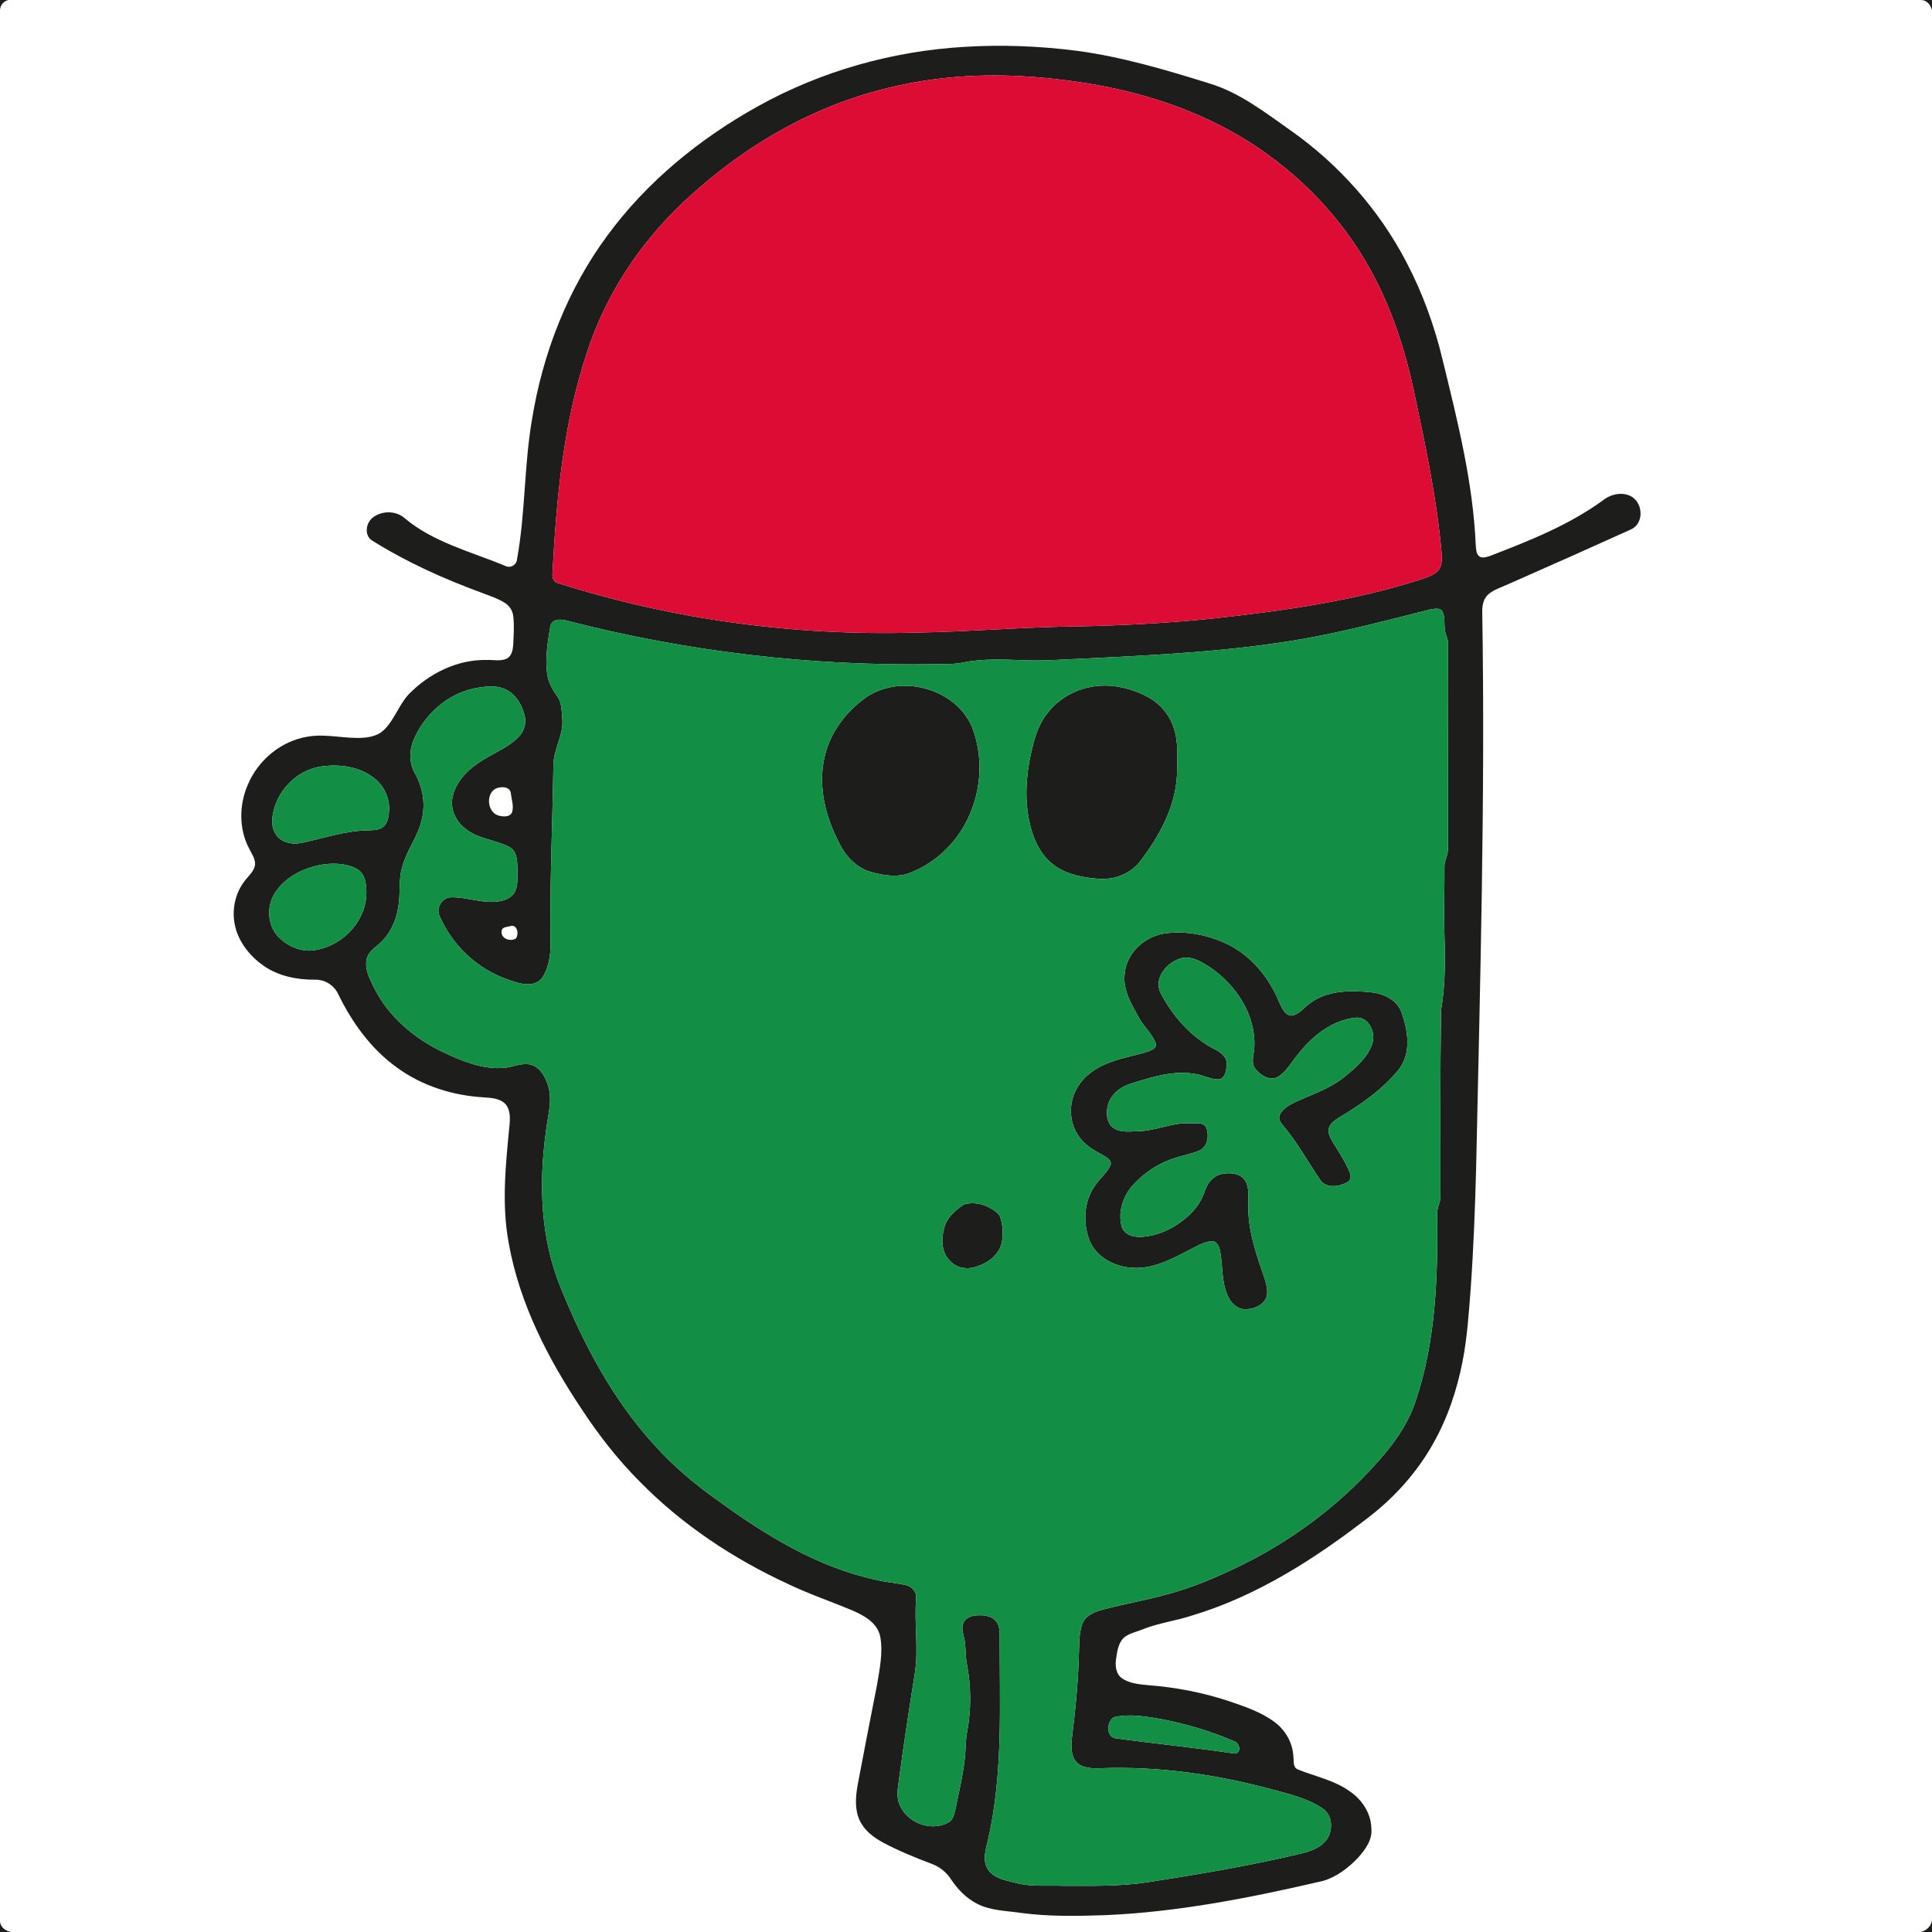
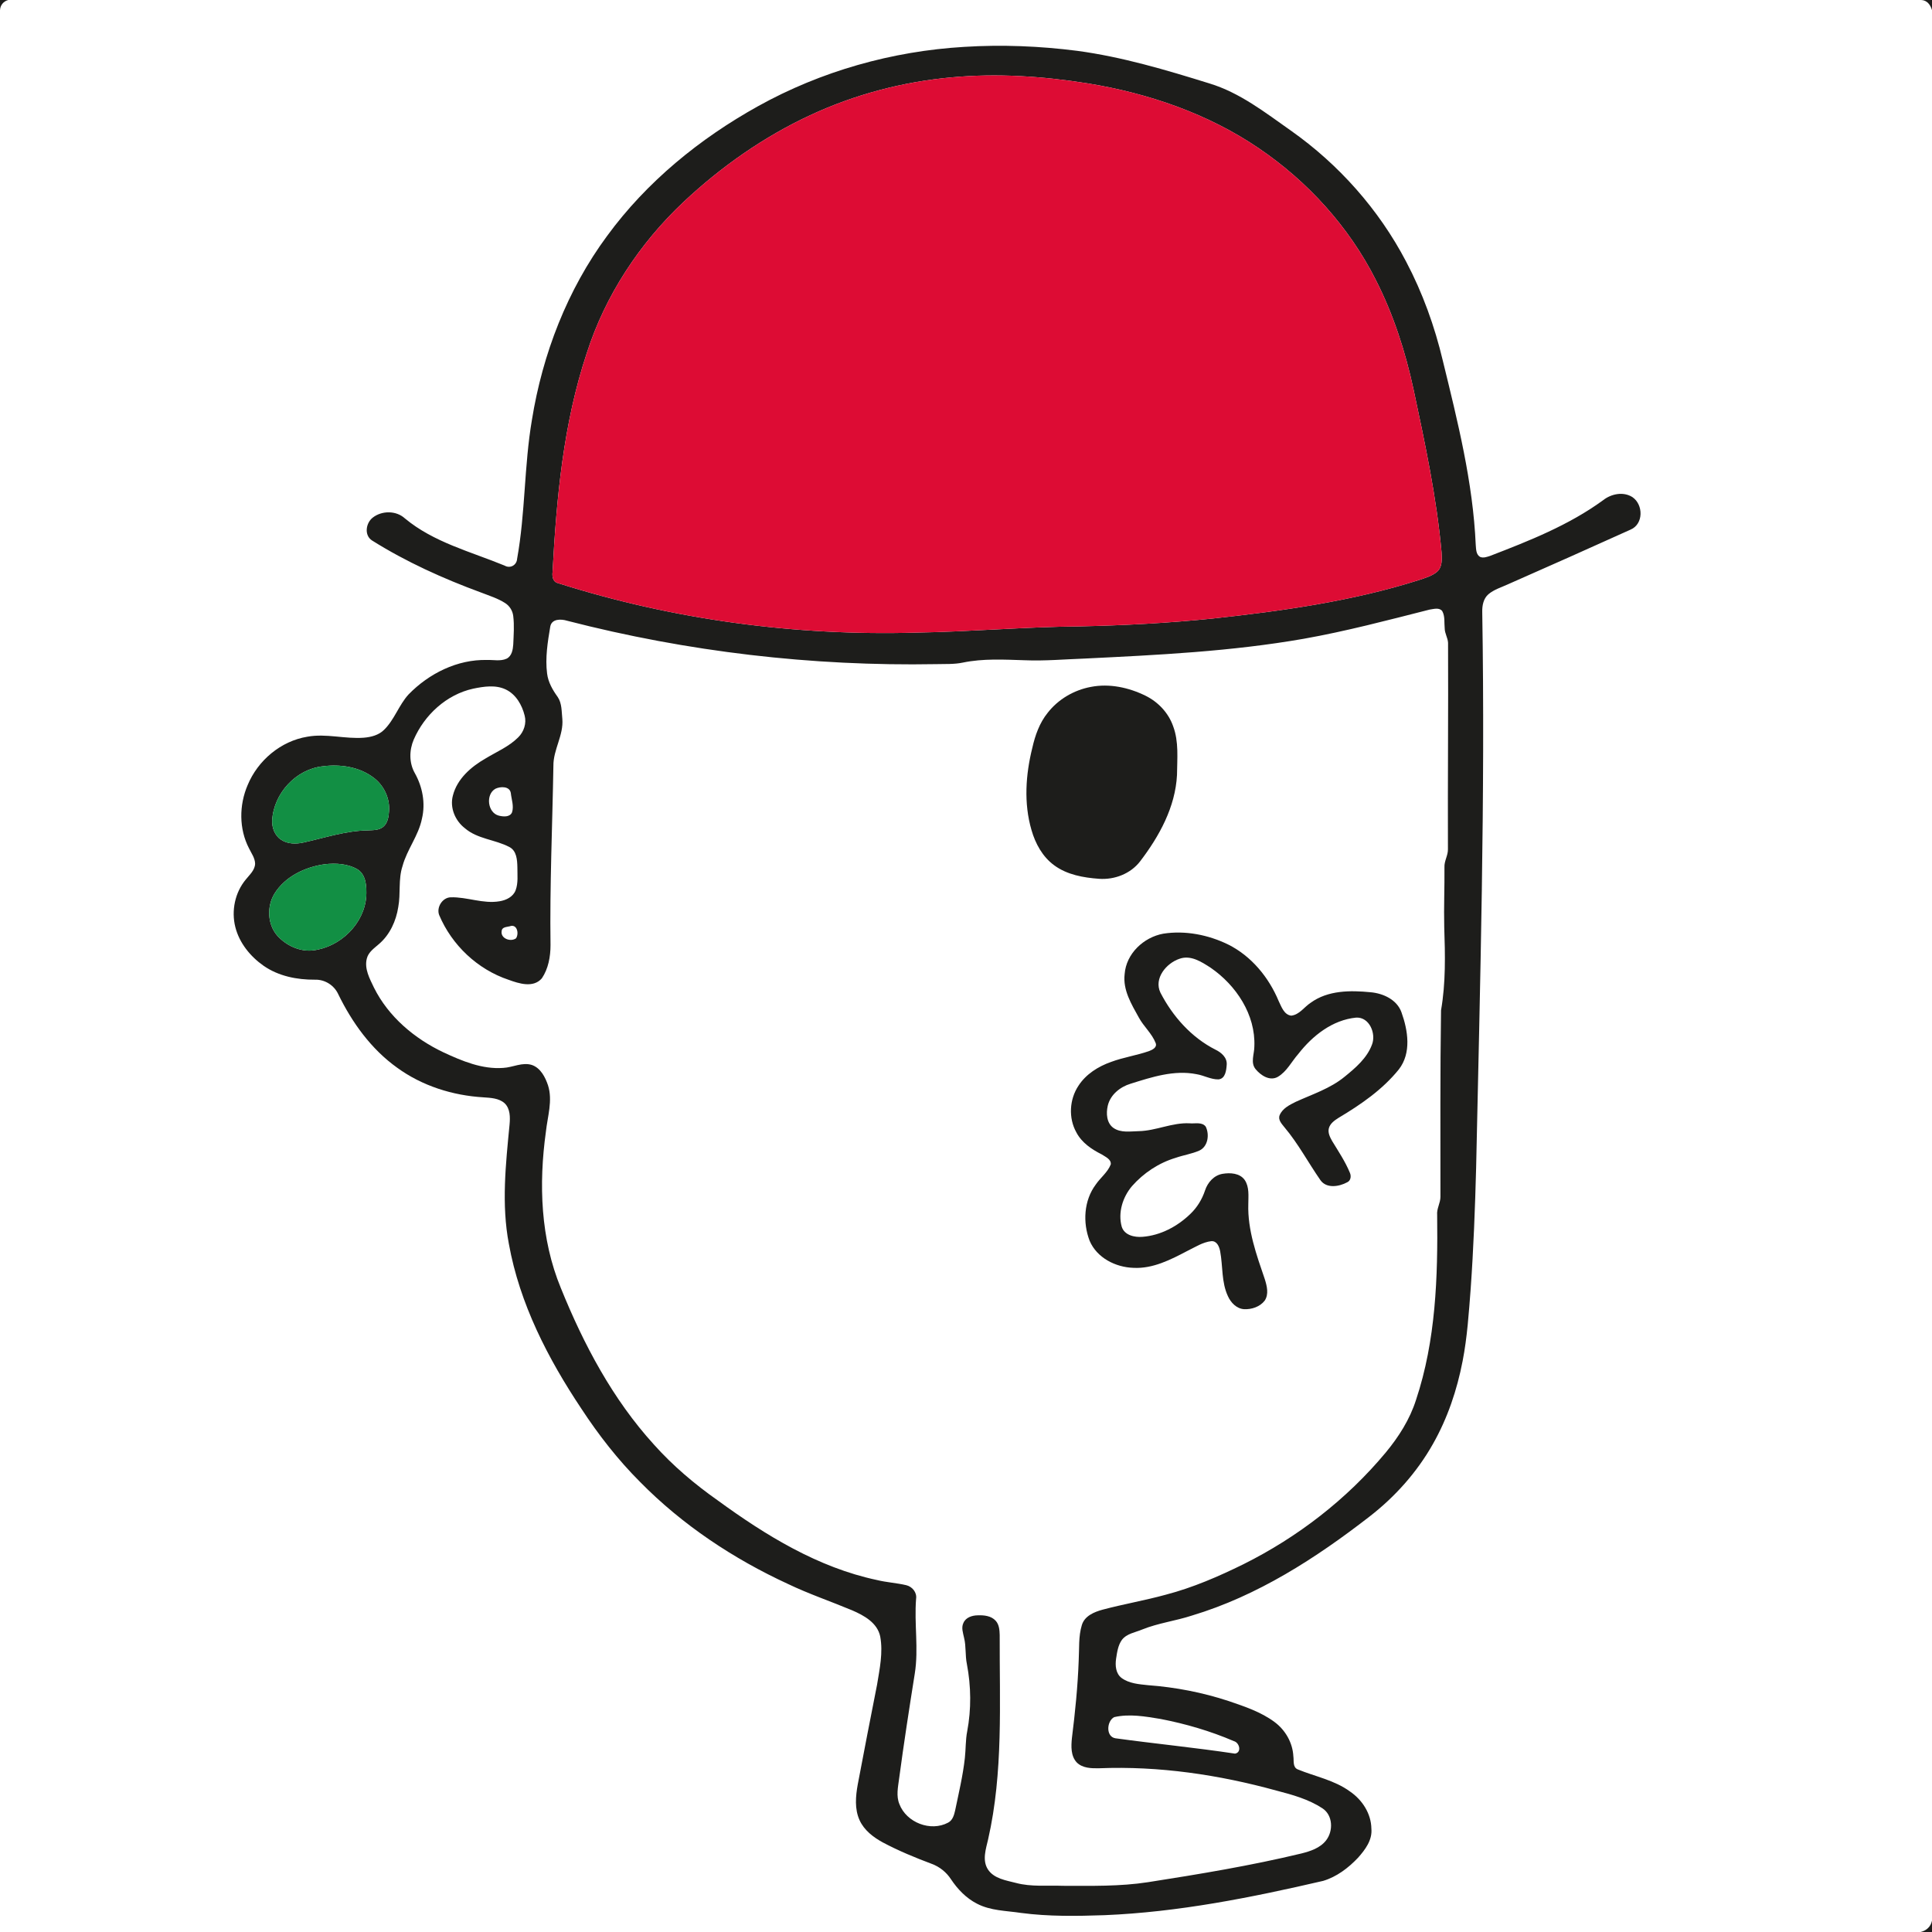
<svg xmlns="http://www.w3.org/2000/svg" width="1067pt" height="1067pt" viewBox="0 0 1067 1067" version="1.1">
  <g id="#1d1d1bff">
    <path fill="#1d1d1b" opacity="1.00" d=" M 0.00 0.00 L 4.55 0.00 C 1.90 0.72 0.13 2.85 0.00 5.66 L 0.00 0.00 Z" />
    <path fill="#1d1d1b" opacity="1.00" d=" M 1061.01 0.00 L 1067.00 0.00 L 1067.00 5.55 C 1066.15 2.70 1064.27 0.10 1061.01 0.00 Z" />
    <path fill="#1d1d1b" opacity="1.00" d=" M 532.46 25.89 C 553.28 24.58 574.22 25.43 594.90 28.07 C 619.82 31.42 643.99 38.64 667.94 46.08 C 684.73 51.17 698.73 62.15 712.87 72.10 C 739.38 90.78 761.50 115.69 776.55 144.44 C 785.67 161.71 792.34 180.23 796.84 199.22 C 805.02 232.68 813.51 266.39 815.02 300.96 C 815.23 303.26 815.14 306.26 817.44 307.58 C 819.24 308.32 821.18 307.57 822.93 307.02 C 844.56 298.68 866.45 290.04 885.31 276.29 C 889.79 272.74 896.50 271.33 901.54 274.54 C 907.64 278.68 907.76 289.44 900.52 292.50 C 877.98 302.68 855.39 312.77 832.75 322.72 C 829.10 324.41 825.10 325.56 822.00 328.21 C 819.25 330.60 818.54 334.43 818.61 337.91 C 820.30 440.30 817.44 542.68 815.23 645.04 C 814.64 667.31 813.80 689.58 812.22 711.81 C 811.19 725.12 810.34 738.50 807.78 751.63 C 804.70 767.62 799.44 783.28 791.38 797.47 C 782.60 813.04 770.48 826.62 756.37 837.55 C 726.72 860.55 694.49 881.37 658.26 892.24 C 649.23 895.20 639.69 896.36 630.84 899.93 C 627.01 901.56 622.32 902.15 619.62 905.64 C 617.44 908.66 616.95 912.49 616.39 916.08 C 615.84 919.78 616.17 924.21 619.38 926.68 C 623.58 929.78 629.02 930.16 634.04 930.69 C 649.16 931.81 664.15 934.71 678.56 939.45 C 687.36 942.47 696.43 945.44 703.97 951.08 C 709.91 955.51 713.91 962.49 714.29 969.94 C 714.67 972.42 713.81 976.04 716.77 977.22 C 726.40 981.17 737.01 983.13 745.57 989.40 C 752.32 994.01 757.26 1001.58 757.38 1009.91 C 757.99 1016.21 753.93 1021.60 749.97 1026.03 C 744.65 1031.64 738.22 1036.53 730.74 1038.77 C 691.03 1047.99 650.80 1056.03 609.97 1057.71 C 594.62 1058.23 579.20 1058.49 563.93 1056.47 C 555.74 1055.23 547.03 1055.29 539.53 1051.34 C 533.59 1048.31 528.87 1043.36 525.20 1037.87 C 522.68 1033.99 518.94 1030.98 514.61 1029.38 C 505.38 1025.92 496.24 1022.15 487.53 1017.52 C 482.31 1014.67 477.25 1010.81 474.73 1005.26 C 471.91 999.09 472.54 992.04 473.71 985.55 C 477.19 967.16 480.74 948.78 484.38 930.42 C 485.81 921.68 487.75 912.68 486.13 903.84 C 484.57 896.20 477.14 892.16 470.58 889.33 C 458.82 884.41 446.72 880.31 435.21 874.80 C 405.04 860.89 376.87 842.20 353.52 818.46 C 341.26 806.20 330.55 792.46 321.06 777.96 C 302.62 750.32 287.00 720.01 281.05 687.04 C 276.87 665.23 279.30 642.95 281.42 621.07 C 281.78 617.05 281.83 612.31 278.69 609.30 C 275.50 606.45 270.98 606.32 266.95 606.03 C 249.99 605.02 233.11 599.71 219.31 589.65 C 205.01 579.43 194.47 564.79 186.83 549.12 C 184.57 544.16 179.44 540.89 173.96 541.06 C 164.05 541.13 153.82 539.12 145.57 533.37 C 138.25 528.25 132.19 520.79 129.97 512.02 C 127.68 502.99 129.76 492.89 135.77 485.71 C 137.85 483.08 140.79 480.59 140.89 476.98 C 140.81 473.83 138.82 471.22 137.51 468.49 C 131.95 457.79 132.03 444.67 136.73 433.68 C 142.36 419.99 155.07 409.25 169.79 406.86 C 180.17 404.97 190.59 408.24 201.01 407.41 C 205.02 407.07 209.21 405.98 212.13 403.05 C 217.84 397.45 220.25 389.45 225.60 383.56 C 236.87 371.96 252.60 364.08 269.01 364.49 C 272.59 364.36 276.42 365.31 279.81 363.76 C 282.67 362.32 283.26 358.81 283.46 355.91 C 283.67 350.69 284.09 345.42 283.45 340.22 C 283.12 337.31 281.46 334.64 278.99 333.07 C 274.89 330.43 270.18 329.00 265.68 327.24 C 244.78 319.55 224.33 310.34 205.45 298.48 C 201.00 295.60 202.05 288.80 205.87 285.86 C 210.90 281.91 218.82 281.91 223.60 286.29 C 239.48 299.52 259.93 304.65 278.67 312.36 C 281.76 314.16 285.38 312.13 285.59 308.61 C 290.17 283.25 289.44 257.27 293.77 231.88 C 299.65 195.46 313.31 160.04 335.30 130.28 C 357.12 100.45 386.39 76.58 418.58 58.69 C 453.42 39.31 492.70 28.24 532.46 25.89 M 525.50 42.73 C 498.56 45.17 472.02 52.18 447.49 63.61 C 421.75 75.58 398.21 92.10 377.54 111.51 C 353.24 134.37 334.30 163.10 324.09 194.95 C 311.10 233.93 307.33 275.18 305.16 315.98 C 304.88 318.32 305.32 321.34 308.03 322.01 C 371.83 342.28 439.09 351.28 505.98 349.37 C 536.03 348.88 566.01 346.21 596.06 345.94 C 620.62 345.40 645.17 344.12 669.61 341.62 C 708.04 337.44 746.64 332.09 783.60 320.37 C 787.10 319.16 790.86 318.17 793.73 315.71 C 796.69 313.02 796.33 308.62 796.14 304.99 C 793.42 274.71 787.03 244.93 780.71 215.25 C 776.18 194.18 769.50 173.48 759.66 154.27 C 744.87 125.12 722.20 100.19 695.20 81.88 C 667.13 62.77 634.31 51.55 600.96 46.09 C 576.05 42.10 550.66 40.37 525.50 42.73 M 789.52 336.67 C 766.47 342.52 743.45 348.62 720.02 352.78 C 680.06 359.78 639.45 361.74 599.00 363.71 C 588.01 364.10 577.02 365.10 566.01 364.64 C 554.60 364.29 543.04 363.60 531.78 365.93 C 526.91 366.96 521.90 366.65 516.96 366.79 C 448.37 368.02 379.63 359.95 313.20 342.82 C 309.88 341.79 304.69 341.66 303.90 346.04 C 302.47 354.56 301.04 363.34 302.15 371.99 C 302.74 376.82 305.24 381.08 308.03 384.97 C 310.39 388.50 310.13 392.97 310.56 397.02 C 311.35 406.06 305.52 413.99 305.63 422.96 C 305.07 455.97 303.58 488.97 304.04 521.99 C 304.04 528.29 302.84 535.01 299.26 540.30 C 294.54 545.76 286.66 543.22 280.89 541.12 C 263.73 535.38 249.55 521.98 242.54 505.35 C 240.93 501.12 244.33 495.67 248.93 495.56 C 257.99 495.30 266.80 499.30 275.88 497.75 C 279.51 497.18 283.35 495.34 284.75 491.71 C 286.28 487.66 285.70 483.21 285.74 478.97 C 285.64 474.94 285.38 469.84 281.27 467.76 C 273.38 463.62 263.68 463.41 256.72 457.39 C 251.36 453.25 248.32 446.04 250.12 439.36 C 252.46 430.16 260.11 423.51 268.05 418.95 C 274.20 415.21 281.06 412.38 286.21 407.21 C 289.34 404.14 290.88 399.48 289.75 395.19 C 288.30 389.34 284.95 383.47 279.32 380.78 C 273.69 378.09 267.19 379.13 261.31 380.34 C 246.60 383.58 234.44 394.79 228.51 408.43 C 225.98 414.31 225.88 421.32 229.09 426.97 C 233.34 434.53 235.07 443.58 233.04 452.09 C 231.18 461.49 224.79 469.11 222.31 478.30 C 219.87 485.63 221.36 493.45 219.95 500.94 C 218.76 508.61 215.34 516.16 209.38 521.30 C 206.76 523.63 203.47 525.76 202.58 529.40 C 201.14 535.06 204.18 540.50 206.54 545.46 C 214.54 561.51 228.90 573.61 244.93 581.20 C 255.23 585.99 266.29 590.64 277.90 589.78 C 283.23 589.52 288.46 586.46 293.81 588.18 C 298.60 589.90 301.12 594.87 302.66 599.41 C 305.34 607.87 302.38 616.60 301.48 625.10 C 297.48 653.91 298.51 684.17 309.74 711.35 C 322.34 742.51 338.39 772.79 361.14 797.79 C 371.57 809.46 383.58 819.62 396.36 828.62 C 422.89 847.97 451.74 865.70 484.26 872.60 C 489.62 873.92 495.17 874.21 500.53 875.47 C 503.84 876.28 506.46 879.45 505.94 882.96 C 504.83 896.73 507.41 910.59 505.21 924.30 C 502.14 943.61 499.15 962.92 496.56 982.29 C 495.96 986.94 494.84 991.87 496.72 996.38 C 500.60 1006.57 513.99 1011.78 523.64 1006.59 C 526.17 1005.27 526.94 1002.34 527.52 999.78 C 529.51 990.20 531.80 980.65 532.87 970.90 C 533.42 966.00 533.21 961.03 534.16 956.18 C 536.47 943.94 536.32 931.26 533.99 919.03 C 532.98 914.24 533.63 909.26 532.43 904.51 C 531.88 901.83 530.79 898.94 532.07 896.32 C 533.35 893.26 536.90 892.14 539.96 892.11 C 543.44 891.96 547.46 892.37 549.93 895.15 C 551.83 897.27 552.03 900.27 552.11 902.99 C 551.98 940.61 554.14 978.78 545.73 1015.76 C 544.50 1021.13 542.35 1027.30 545.58 1032.40 C 548.96 1037.58 555.60 1038.47 561.13 1039.91 C 569.61 1042.17 578.42 1041.16 587.09 1041.49 C 602.74 1041.50 618.49 1041.89 634.02 1039.49 C 662.39 1035.05 690.76 1030.37 718.70 1023.64 C 723.71 1022.38 729.10 1020.63 732.39 1016.37 C 736.43 1011.16 736.16 1002.46 730.32 998.67 C 722.69 993.67 713.75 991.19 705.01 988.92 C 673.18 980.14 640.09 975.25 607.03 976.57 C 602.77 976.66 597.85 976.56 594.65 973.34 C 591.33 969.76 591.54 964.46 591.99 959.94 C 593.77 945.70 595.22 931.40 595.74 917.05 C 596.12 910.51 595.54 903.78 597.49 897.45 C 599.03 892.41 604.32 890.24 608.96 888.98 C 620.49 885.91 632.29 883.89 643.80 880.73 C 658.72 876.84 672.94 870.68 686.74 863.88 C 716.71 848.93 743.78 828.03 765.24 802.28 C 772.44 793.60 778.63 783.90 782.05 773.09 C 792.99 740.28 794.13 705.28 793.71 671.01 C 793.37 667.50 795.53 664.43 795.52 660.98 C 795.53 626.64 795.34 592.30 795.85 557.97 C 798.50 542.78 798.13 527.33 797.62 511.99 C 797.35 500.98 797.85 489.96 797.74 478.95 C 797.57 475.49 799.73 472.46 799.66 469.03 C 799.52 431.02 799.91 393.00 799.73 355.00 C 799.59 352.25 797.90 349.84 797.88 347.07 C 797.54 343.89 798.14 340.40 796.52 337.49 C 794.85 335.35 791.78 336.36 789.52 336.67 M 178.26 423.20 C 163.35 424.85 151.19 438.16 150.31 453.02 C 150.13 457.08 151.71 461.45 155.22 463.74 C 158.82 466.20 163.47 466.22 167.59 465.30 C 179.32 462.73 190.89 458.79 203.00 458.61 C 205.92 458.43 209.22 458.64 211.63 456.65 C 214.16 454.56 214.66 451.04 214.86 447.96 C 215.38 440.91 212.07 433.85 206.46 429.59 C 198.56 423.49 187.96 421.94 178.26 423.20 M 273.63 435.60 C 268.08 438.68 269.23 448.90 275.52 450.47 C 277.93 451.06 281.57 451.42 282.78 448.65 C 283.92 445.16 282.47 441.48 282.11 437.97 C 281.48 434.11 276.38 434.27 273.63 435.60 M 179.28 477.31 C 168.46 478.83 157.40 484.08 151.52 493.64 C 147.29 500.70 147.69 510.50 153.18 516.79 C 158.11 522.23 165.51 525.69 172.93 524.88 C 187.92 523.04 201.15 510.29 202.29 495.00 C 202.49 489.89 202.36 483.47 197.68 480.26 C 192.21 476.98 185.48 476.58 179.28 477.31 M 281.51 511.57 C 279.90 512.00 277.28 511.91 277.07 514.10 C 276.25 518.32 282.03 520.40 285.00 518.20 C 286.76 515.55 285.56 510.06 281.51 511.57 M 615.34 948.33 C 611.21 950.48 610.59 959.09 615.99 960.01 C 637.98 963.03 660.11 965.18 682.07 968.49 C 685.91 967.82 684.55 962.41 681.43 961.58 C 668.44 956.00 654.75 952.00 640.87 949.33 C 632.49 947.95 623.73 946.39 615.34 948.33 Z" />
-     <path fill="#1d1d1b" opacity="1.00" d=" M 492.42 379.42 C 509.71 376.23 529.53 384.74 536.74 401.30 C 543.56 418.56 541.94 438.77 533.04 454.99 C 526.60 466.85 516.13 476.52 503.60 481.61 C 496.37 484.93 488.05 483.58 480.68 481.49 C 472.58 479.06 466.60 472.38 463.13 464.89 C 456.06 451.22 452.02 435.34 454.99 419.98 C 457.57 405.84 466.58 393.46 478.17 385.23 C 482.42 382.27 487.33 380.33 492.42 379.42 Z" />
    <path fill="#1d1d1b" opacity="1.00" d=" M 602.46 379.36 C 612.71 377.36 623.40 379.69 632.66 384.24 C 639.62 387.67 645.31 393.69 647.89 401.06 C 651.12 409.66 650.11 418.99 650.03 427.97 C 649.14 445.70 640.25 461.84 629.69 475.66 C 624.41 482.57 615.51 485.96 606.95 485.34 C 598.35 484.72 589.32 483.12 582.23 477.90 C 575.78 473.20 571.79 465.89 569.65 458.35 C 565.36 443.61 566.44 427.84 570.11 413.09 C 571.67 406.16 574.09 399.25 578.61 393.66 C 584.45 386.16 593.15 381.10 602.46 379.36 Z" />
    <path fill="#1d1d1b" opacity="1.00" d=" M 642.46 515.65 C 654.61 513.76 667.32 516.27 678.32 521.65 C 691.14 528.06 700.73 539.76 706.18 552.86 C 707.71 555.97 709.11 560.39 713.09 560.92 C 717.63 560.45 720.28 556.11 723.88 553.79 C 733.39 546.87 745.82 546.89 757.02 548.00 C 763.94 548.63 771.49 552.08 773.99 559.04 C 777.60 569.08 779.59 581.52 772.56 590.59 C 763.56 601.77 751.54 610.03 739.32 617.32 C 737.09 618.74 734.64 620.40 733.90 623.10 C 733.25 625.60 734.52 628.05 735.72 630.18 C 739.18 635.88 742.94 641.46 745.49 647.64 C 746.34 649.47 746.05 652.07 744.00 652.96 C 739.55 655.38 732.60 656.53 729.25 651.78 C 722.53 642.14 717.02 631.65 709.43 622.64 C 707.93 620.72 705.66 618.50 706.74 615.85 C 708.31 612.12 712.21 610.20 715.64 608.50 C 724.83 604.31 734.71 601.16 742.62 594.64 C 748.65 589.75 755.00 584.34 757.74 576.85 C 760.06 570.80 756.30 561.62 748.99 562.00 C 735.88 563.28 724.90 571.97 717.04 582.05 C 713.29 586.30 710.69 591.81 705.66 594.75 C 701.23 597.20 696.32 593.92 693.49 590.53 C 690.45 586.92 692.76 582.09 692.75 577.94 C 693.50 560.39 682.69 544.13 668.61 534.46 C 663.59 531.22 657.63 527.28 651.41 529.51 C 644.13 531.95 637.14 540.32 640.86 548.18 C 647.63 561.31 657.98 572.98 671.28 579.71 C 674.49 581.25 677.74 584.02 677.49 587.94 C 677.28 590.97 676.82 595.75 672.96 596.12 C 668.73 596.21 664.93 593.91 660.82 593.25 C 648.44 590.79 636.09 594.85 624.39 598.52 C 618.60 600.27 613.22 604.58 611.79 610.68 C 610.82 614.87 611.12 620.26 614.97 622.96 C 619.07 625.76 624.28 624.80 628.94 624.71 C 638.49 624.51 647.39 619.88 657.00 620.38 C 659.94 620.67 663.85 619.48 665.91 622.23 C 668.03 626.60 667.19 633.16 662.41 635.42 C 658.22 637.27 653.62 637.93 649.30 639.44 C 639.98 642.23 631.57 647.81 625.16 655.09 C 620.03 661.14 617.34 669.73 619.51 677.50 C 621.01 682.23 626.59 683.43 630.96 683.07 C 640.93 682.32 650.30 677.32 657.41 670.42 C 661.16 666.85 663.89 662.35 665.52 657.44 C 666.96 653.04 670.45 649.07 675.19 648.28 C 679.40 647.56 684.71 647.85 687.42 651.67 C 690.06 655.58 689.43 660.55 689.41 665.02 C 688.97 679.37 693.95 693.08 698.52 706.46 C 699.70 710.24 700.85 714.77 698.45 718.33 C 695.82 721.73 691.22 723.25 687.03 723.03 C 682.91 722.74 679.77 719.43 678.16 715.86 C 674.52 708.12 675.41 699.34 673.88 691.13 C 673.41 688.60 672.12 685.25 668.99 685.46 C 664.19 686.02 660.06 688.77 655.80 690.83 C 646.57 695.68 636.73 700.76 625.99 700.20 C 616.12 699.90 605.77 694.68 601.78 685.26 C 597.90 675.21 598.58 663.00 605.16 654.20 C 607.78 650.37 611.76 647.44 613.46 643.03 C 613.75 640.20 610.43 638.87 608.45 637.55 C 602.88 634.75 597.42 631.08 594.46 625.41 C 590.01 617.49 590.59 607.16 595.61 599.63 C 599.75 593.22 606.50 588.99 613.58 586.49 C 620.42 583.93 627.72 582.90 634.60 580.49 C 636.40 579.80 639.17 578.50 638.26 576.08 C 636.21 570.77 631.65 566.96 628.97 562.00 C 624.89 554.64 620.07 546.79 621.11 538.00 C 621.93 526.70 631.60 517.61 642.46 515.65 Z" />
-     <path fill="#1d1d1b" opacity="1.00" d=" M 532.44 665.17 C 539.25 663.15 547.16 665.97 551.97 671.09 C 553.86 675.86 554.23 681.29 553.24 686.32 C 551.77 693.05 545.62 697.52 539.36 699.49 C 534.37 701.29 528.30 700.44 524.67 696.36 C 519.93 691.73 519.72 684.43 521.41 678.41 C 522.74 672.51 527.64 668.37 532.44 665.17 Z" />
-     <path fill="#1d1d1b" opacity="1.00" d=" M 0.00 1061.30 C 0.35 1064.52 3.06 1066.35 6.02 1067.00 L 0.00 1067.00 L 0.00 1061.30 Z" />
+     <path fill="#1d1d1b" opacity="1.00" d=" M 0.00 1061.30 L 0.00 1067.00 L 0.00 1061.30 Z" />
    <path fill="#1d1d1b" opacity="1.00" d=" M 1060.68 1067.00 C 1063.87 1066.28 1066.37 1064.03 1067.00 1060.74 L 1067.00 1067.00 L 1060.68 1067.00 Z" />
  </g>
  <g id="#fefefeff">
</g>
  <g id="#dd0c34ff">
    <path fill="#dd0c34" opacity="1.00" d=" M 525.50 42.73 C 550.66 40.37 576.05 42.10 600.96 46.09 C 634.31 51.55 667.13 62.77 695.20 81.88 C 722.20 100.19 744.87 125.12 759.66 154.27 C 769.50 173.48 776.18 194.18 780.71 215.25 C 787.03 244.93 793.42 274.71 796.14 304.99 C 796.33 308.62 796.69 313.02 793.73 315.71 C 790.86 318.17 787.10 319.16 783.60 320.37 C 746.64 332.09 708.04 337.44 669.61 341.62 C 645.17 344.12 620.62 345.40 596.06 345.94 C 566.01 346.21 536.03 348.88 505.98 349.37 C 439.09 351.28 371.83 342.28 308.03 322.01 C 305.32 321.34 304.88 318.32 305.16 315.98 C 307.33 275.18 311.10 233.93 324.09 194.95 C 334.30 163.10 353.24 134.37 377.54 111.51 C 398.21 92.10 421.75 75.58 447.49 63.61 C 472.02 52.18 498.56 45.17 525.50 42.73 Z" />
  </g>
  <g id="#128f44ff">
-     <path fill="#128f44" opacity="1.00" d=" M 789.52 336.67 C 791.78 336.36 794.85 335.35 796.52 337.49 C 798.14 340.40 797.54 343.89 797.88 347.07 C 797.90 349.84 799.59 352.25 799.73 355.00 C 799.91 393.00 799.52 431.02 799.66 469.03 C 799.73 472.46 797.57 475.49 797.74 478.95 C 797.85 489.96 797.35 500.98 797.62 511.99 C 798.13 527.33 798.50 542.78 795.85 557.97 C 795.34 592.30 795.53 626.64 795.52 660.98 C 795.53 664.43 793.37 667.50 793.71 671.01 C 794.13 705.28 792.99 740.28 782.05 773.09 C 778.63 783.90 772.44 793.60 765.24 802.28 C 743.78 828.03 716.71 848.93 686.74 863.88 C 672.94 870.68 658.72 876.84 643.80 880.73 C 632.29 883.89 620.49 885.91 608.96 888.98 C 604.32 890.24 599.03 892.41 597.49 897.45 C 595.54 903.78 596.12 910.51 595.74 917.05 C 595.22 931.40 593.77 945.70 591.99 959.94 C 591.54 964.46 591.33 969.76 594.65 973.34 C 597.85 976.56 602.77 976.66 607.03 976.57 C 640.09 975.25 673.18 980.14 705.01 988.92 C 713.75 991.19 722.69 993.67 730.32 998.67 C 736.16 1002.46 736.43 1011.16 732.39 1016.37 C 729.10 1020.63 723.71 1022.38 718.70 1023.64 C 690.76 1030.37 662.39 1035.05 634.02 1039.49 C 618.49 1041.89 602.74 1041.50 587.09 1041.49 C 578.42 1041.16 569.61 1042.17 561.13 1039.91 C 555.60 1038.47 548.96 1037.58 545.58 1032.40 C 542.35 1027.30 544.50 1021.13 545.73 1015.76 C 554.14 978.78 551.98 940.61 552.11 902.99 C 552.03 900.27 551.83 897.27 549.93 895.15 C 547.46 892.37 543.44 891.96 539.96 892.11 C 536.90 892.14 533.35 893.26 532.07 896.32 C 530.79 898.94 531.88 901.83 532.43 904.51 C 533.63 909.26 532.98 914.24 533.99 919.03 C 536.32 931.26 536.47 943.94 534.16 956.18 C 533.21 961.03 533.42 966.00 532.87 970.90 C 531.80 980.65 529.51 990.20 527.52 999.78 C 526.94 1002.34 526.17 1005.27 523.64 1006.59 C 513.99 1011.78 500.60 1006.57 496.72 996.38 C 494.84 991.87 495.96 986.94 496.56 982.29 C 499.15 962.92 502.14 943.61 505.21 924.30 C 507.41 910.59 504.83 896.73 505.94 882.96 C 506.46 879.45 503.84 876.28 500.53 875.47 C 495.17 874.21 489.62 873.92 484.26 872.60 C 451.74 865.70 422.89 847.97 396.36 828.62 C 383.58 819.62 371.57 809.46 361.14 797.79 C 338.39 772.79 322.34 742.51 309.74 711.35 C 298.51 684.17 297.48 653.91 301.48 625.10 C 302.38 616.60 305.34 607.87 302.66 599.41 C 301.12 594.87 298.60 589.90 293.81 588.18 C 288.46 586.46 283.23 589.52 277.90 589.78 C 266.29 590.64 255.23 585.99 244.93 581.20 C 228.90 573.61 214.54 561.51 206.54 545.46 C 204.18 540.50 201.14 535.06 202.58 529.40 C 203.47 525.76 206.76 523.63 209.38 521.30 C 215.34 516.16 218.76 508.61 219.95 500.94 C 221.36 493.45 219.87 485.63 222.31 478.30 C 224.79 469.11 231.18 461.49 233.04 452.09 C 235.07 443.58 233.34 434.53 229.09 426.97 C 225.88 421.32 225.98 414.31 228.51 408.43 C 234.44 394.79 246.60 383.58 261.31 380.34 C 267.19 379.13 273.69 378.09 279.32 380.78 C 284.95 383.47 288.30 389.34 289.75 395.19 C 290.88 399.48 289.34 404.14 286.21 407.21 C 281.06 412.38 274.20 415.21 268.05 418.95 C 260.11 423.51 252.46 430.16 250.12 439.36 C 248.32 446.04 251.36 453.25 256.72 457.39 C 263.68 463.41 273.38 463.62 281.27 467.76 C 285.38 469.84 285.64 474.94 285.74 478.97 C 285.70 483.21 286.28 487.66 284.75 491.71 C 283.35 495.34 279.51 497.18 275.88 497.75 C 266.80 499.30 257.99 495.30 248.93 495.56 C 244.33 495.67 240.93 501.12 242.54 505.35 C 249.55 521.98 263.73 535.38 280.89 541.12 C 286.66 543.22 294.54 545.76 299.26 540.30 C 302.84 535.01 304.04 528.29 304.04 521.99 C 303.58 488.97 305.07 455.97 305.63 422.96 C 305.52 413.99 311.35 406.06 310.56 397.02 C 310.13 392.97 310.39 388.50 308.03 384.97 C 305.24 381.08 302.74 376.82 302.15 371.99 C 301.04 363.34 302.47 354.56 303.90 346.04 C 304.69 341.66 309.88 341.79 313.20 342.82 C 379.63 359.95 448.37 368.02 516.96 366.79 C 521.90 366.65 526.91 366.96 531.78 365.93 C 543.04 363.60 554.60 364.29 566.01 364.64 C 577.02 365.10 588.01 364.10 599.00 363.71 C 639.45 361.74 680.06 359.78 720.02 352.78 C 743.45 348.62 766.47 342.52 789.52 336.67 M 492.42 379.42 C 487.33 380.33 482.42 382.27 478.17 385.23 C 466.58 393.46 457.57 405.84 454.99 419.98 C 452.02 435.34 456.06 451.22 463.13 464.89 C 466.60 472.38 472.58 479.06 480.68 481.49 C 488.05 483.58 496.37 484.93 503.60 481.61 C 516.13 476.52 526.60 466.85 533.04 454.99 C 541.94 438.77 543.56 418.56 536.74 401.30 C 529.53 384.74 509.71 376.23 492.42 379.42 M 602.46 379.36 C 593.15 381.10 584.45 386.16 578.61 393.66 C 574.09 399.25 571.67 406.16 570.11 413.09 C 566.44 427.84 565.36 443.61 569.65 458.35 C 571.79 465.89 575.78 473.20 582.23 477.90 C 589.32 483.12 598.35 484.72 606.95 485.34 C 615.51 485.96 624.41 482.57 629.69 475.66 C 640.25 461.84 649.14 445.70 650.03 427.97 C 650.11 418.99 651.12 409.66 647.89 401.06 C 645.31 393.69 639.62 387.67 632.66 384.24 C 623.40 379.69 612.71 377.36 602.46 379.36 M 642.46 515.65 C 631.60 517.61 621.93 526.70 621.11 538.00 C 620.07 546.79 624.89 554.64 628.97 562.00 C 631.65 566.96 636.21 570.77 638.26 576.08 C 639.17 578.50 636.40 579.80 634.60 580.49 C 627.72 582.90 620.42 583.93 613.58 586.49 C 606.50 588.99 599.75 593.22 595.61 599.63 C 590.59 607.16 590.01 617.49 594.46 625.41 C 597.42 631.08 602.88 634.75 608.45 637.55 C 610.43 638.87 613.75 640.20 613.46 643.03 C 611.76 647.44 607.78 650.37 605.16 654.20 C 598.58 663.00 597.90 675.21 601.78 685.26 C 605.77 694.68 616.12 699.90 625.99 700.20 C 636.73 700.76 646.57 695.68 655.80 690.83 C 660.06 688.77 664.19 686.02 668.99 685.46 C 672.12 685.25 673.41 688.60 673.88 691.13 C 675.41 699.34 674.52 708.12 678.16 715.86 C 679.77 719.43 682.91 722.74 687.03 723.03 C 691.22 723.25 695.82 721.73 698.45 718.33 C 700.85 714.77 699.70 710.24 698.52 706.46 C 693.95 693.08 688.97 679.37 689.41 665.02 C 689.43 660.55 690.06 655.58 687.42 651.67 C 684.71 647.85 679.40 647.56 675.19 648.28 C 670.45 649.07 666.96 653.04 665.52 657.44 C 663.89 662.35 661.16 666.85 657.41 670.42 C 650.30 677.32 640.93 682.32 630.96 683.07 C 626.59 683.43 621.01 682.23 619.51 677.50 C 617.34 669.73 620.03 661.14 625.16 655.09 C 631.57 647.81 639.98 642.23 649.30 639.44 C 653.62 637.93 658.22 637.27 662.41 635.42 C 667.19 633.16 668.03 626.60 665.91 622.23 C 663.85 619.48 659.94 620.67 657.00 620.38 C 647.39 619.88 638.49 624.51 628.94 624.71 C 624.28 624.80 619.07 625.76 614.97 622.96 C 611.12 620.26 610.82 614.87 611.79 610.68 C 613.22 604.58 618.60 600.27 624.39 598.52 C 636.09 594.85 648.44 590.79 660.82 593.25 C 664.93 593.91 668.73 596.21 672.96 596.12 C 676.82 595.75 677.28 590.97 677.49 587.94 C 677.74 584.02 674.49 581.25 671.28 579.71 C 657.98 572.98 647.63 561.31 640.86 548.18 C 637.14 540.32 644.13 531.95 651.41 529.51 C 657.63 527.28 663.59 531.22 668.61 534.46 C 682.69 544.13 693.50 560.39 692.75 577.94 C 692.76 582.09 690.45 586.92 693.49 590.53 C 696.32 593.92 701.23 597.20 705.66 594.75 C 710.69 591.81 713.29 586.30 717.04 582.05 C 724.90 571.97 735.88 563.28 748.99 562.00 C 756.30 561.62 760.06 570.80 757.74 576.85 C 755.00 584.34 748.65 589.75 742.62 594.64 C 734.71 601.16 724.83 604.31 715.64 608.50 C 712.21 610.20 708.31 612.12 706.74 615.85 C 705.66 618.50 707.93 620.72 709.43 622.64 C 717.02 631.65 722.53 642.14 729.25 651.78 C 732.60 656.53 739.55 655.38 744.00 652.96 C 746.05 652.07 746.34 649.47 745.49 647.64 C 742.94 641.46 739.18 635.88 735.72 630.18 C 734.52 628.05 733.25 625.60 733.90 623.10 C 734.64 620.40 737.09 618.74 739.32 617.32 C 751.54 610.03 763.56 601.77 772.56 590.59 C 779.59 581.52 777.60 569.08 773.99 559.04 C 771.49 552.08 763.94 548.63 757.02 548.00 C 745.82 546.89 733.39 546.87 723.88 553.79 C 720.28 556.11 717.63 560.45 713.09 560.92 C 709.11 560.39 707.71 555.97 706.18 552.86 C 700.73 539.76 691.14 528.06 678.32 521.65 C 667.32 516.27 654.61 513.76 642.46 515.65 M 532.44 665.17 C 527.64 668.37 522.74 672.51 521.41 678.41 C 519.72 684.43 519.93 691.73 524.67 696.36 C 528.30 700.44 534.37 701.29 539.36 699.49 C 545.62 697.52 551.77 693.05 553.24 686.32 C 554.23 681.29 553.86 675.86 551.97 671.09 C 547.16 665.97 539.25 663.15 532.44 665.17 Z" />
    <path fill="#128f44" opacity="1.00" d=" M 178.26 423.20 C 187.96 421.94 198.56 423.49 206.46 429.59 C 212.07 433.85 215.38 440.91 214.86 447.96 C 214.66 451.04 214.16 454.56 211.63 456.65 C 209.22 458.64 205.92 458.43 203.00 458.61 C 190.89 458.79 179.32 462.73 167.59 465.30 C 163.47 466.22 158.82 466.20 155.22 463.74 C 151.71 461.45 150.13 457.08 150.31 453.02 C 151.19 438.16 163.35 424.85 178.26 423.20 Z" />
    <path fill="#128f44" opacity="1.00" d=" M 179.28 477.31 C 185.48 476.58 192.21 476.98 197.68 480.26 C 202.36 483.47 202.49 489.89 202.29 495.00 C 201.15 510.29 187.92 523.04 172.93 524.88 C 165.51 525.69 158.11 522.23 153.18 516.79 C 147.69 510.50 147.29 500.70 151.52 493.64 C 157.40 484.08 168.46 478.83 179.28 477.31 Z" />
-     <path fill="#128f44" opacity="1.00" d=" M 615.34 948.33 C 623.73 946.39 632.49 947.95 640.87 949.33 C 654.75 952.00 668.44 956.00 681.43 961.58 C 684.55 962.41 685.91 967.82 682.07 968.49 C 660.11 965.18 637.98 963.03 615.99 960.01 C 610.59 959.09 611.21 950.48 615.34 948.33 Z" />
  </g>
</svg>